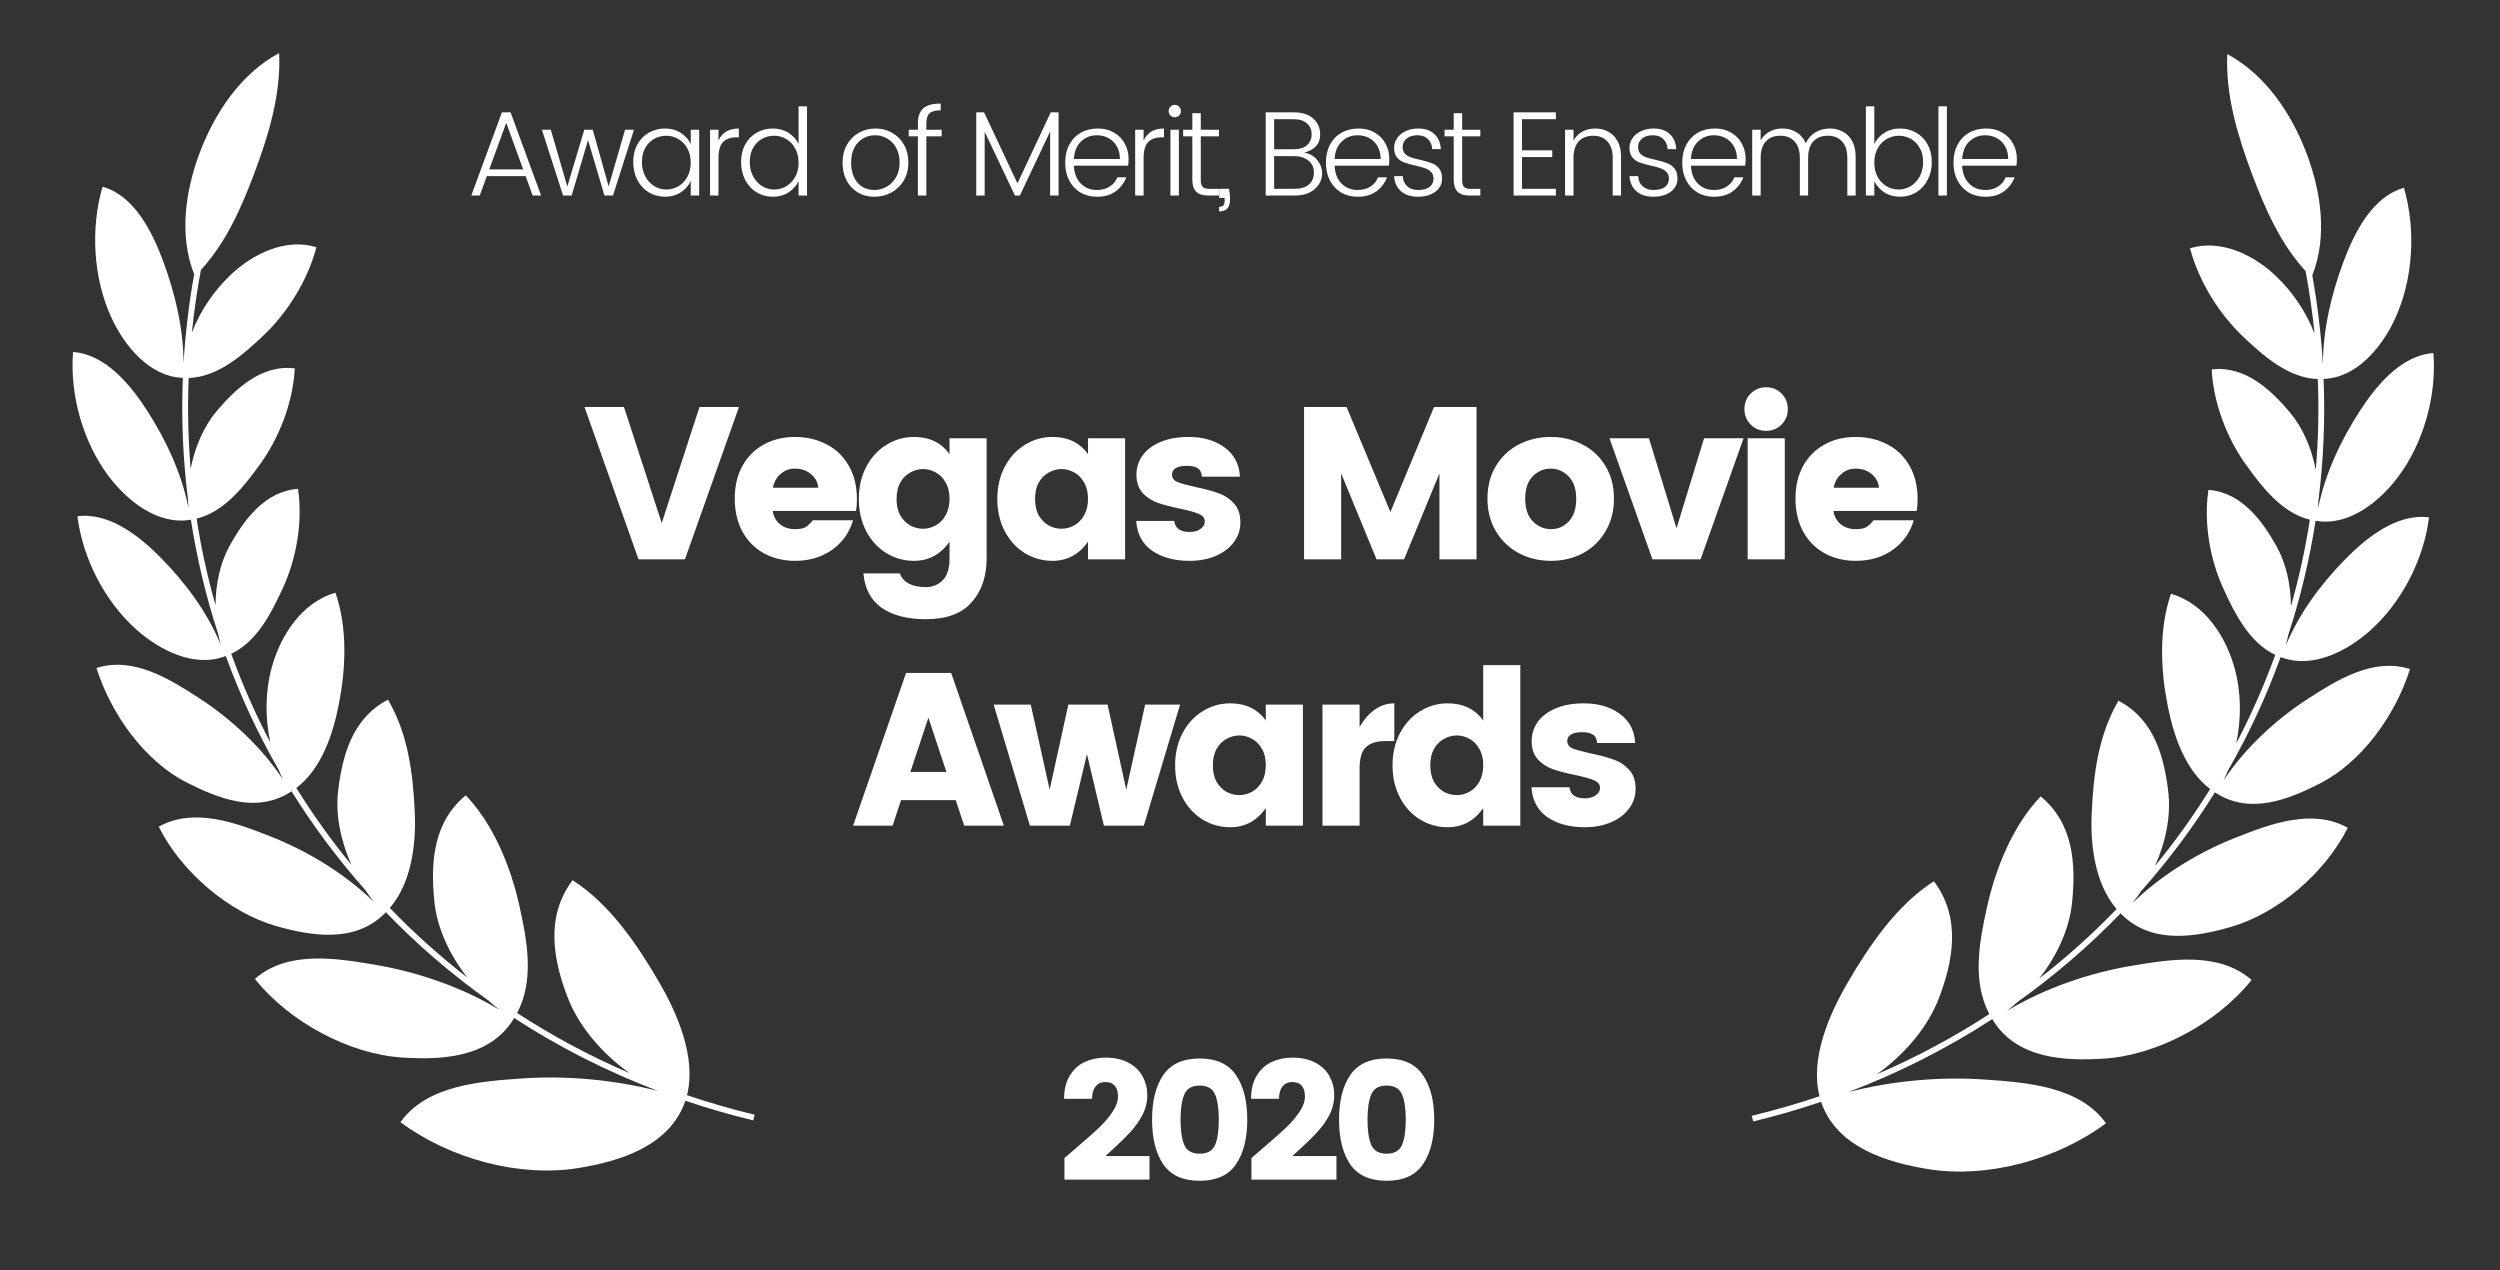
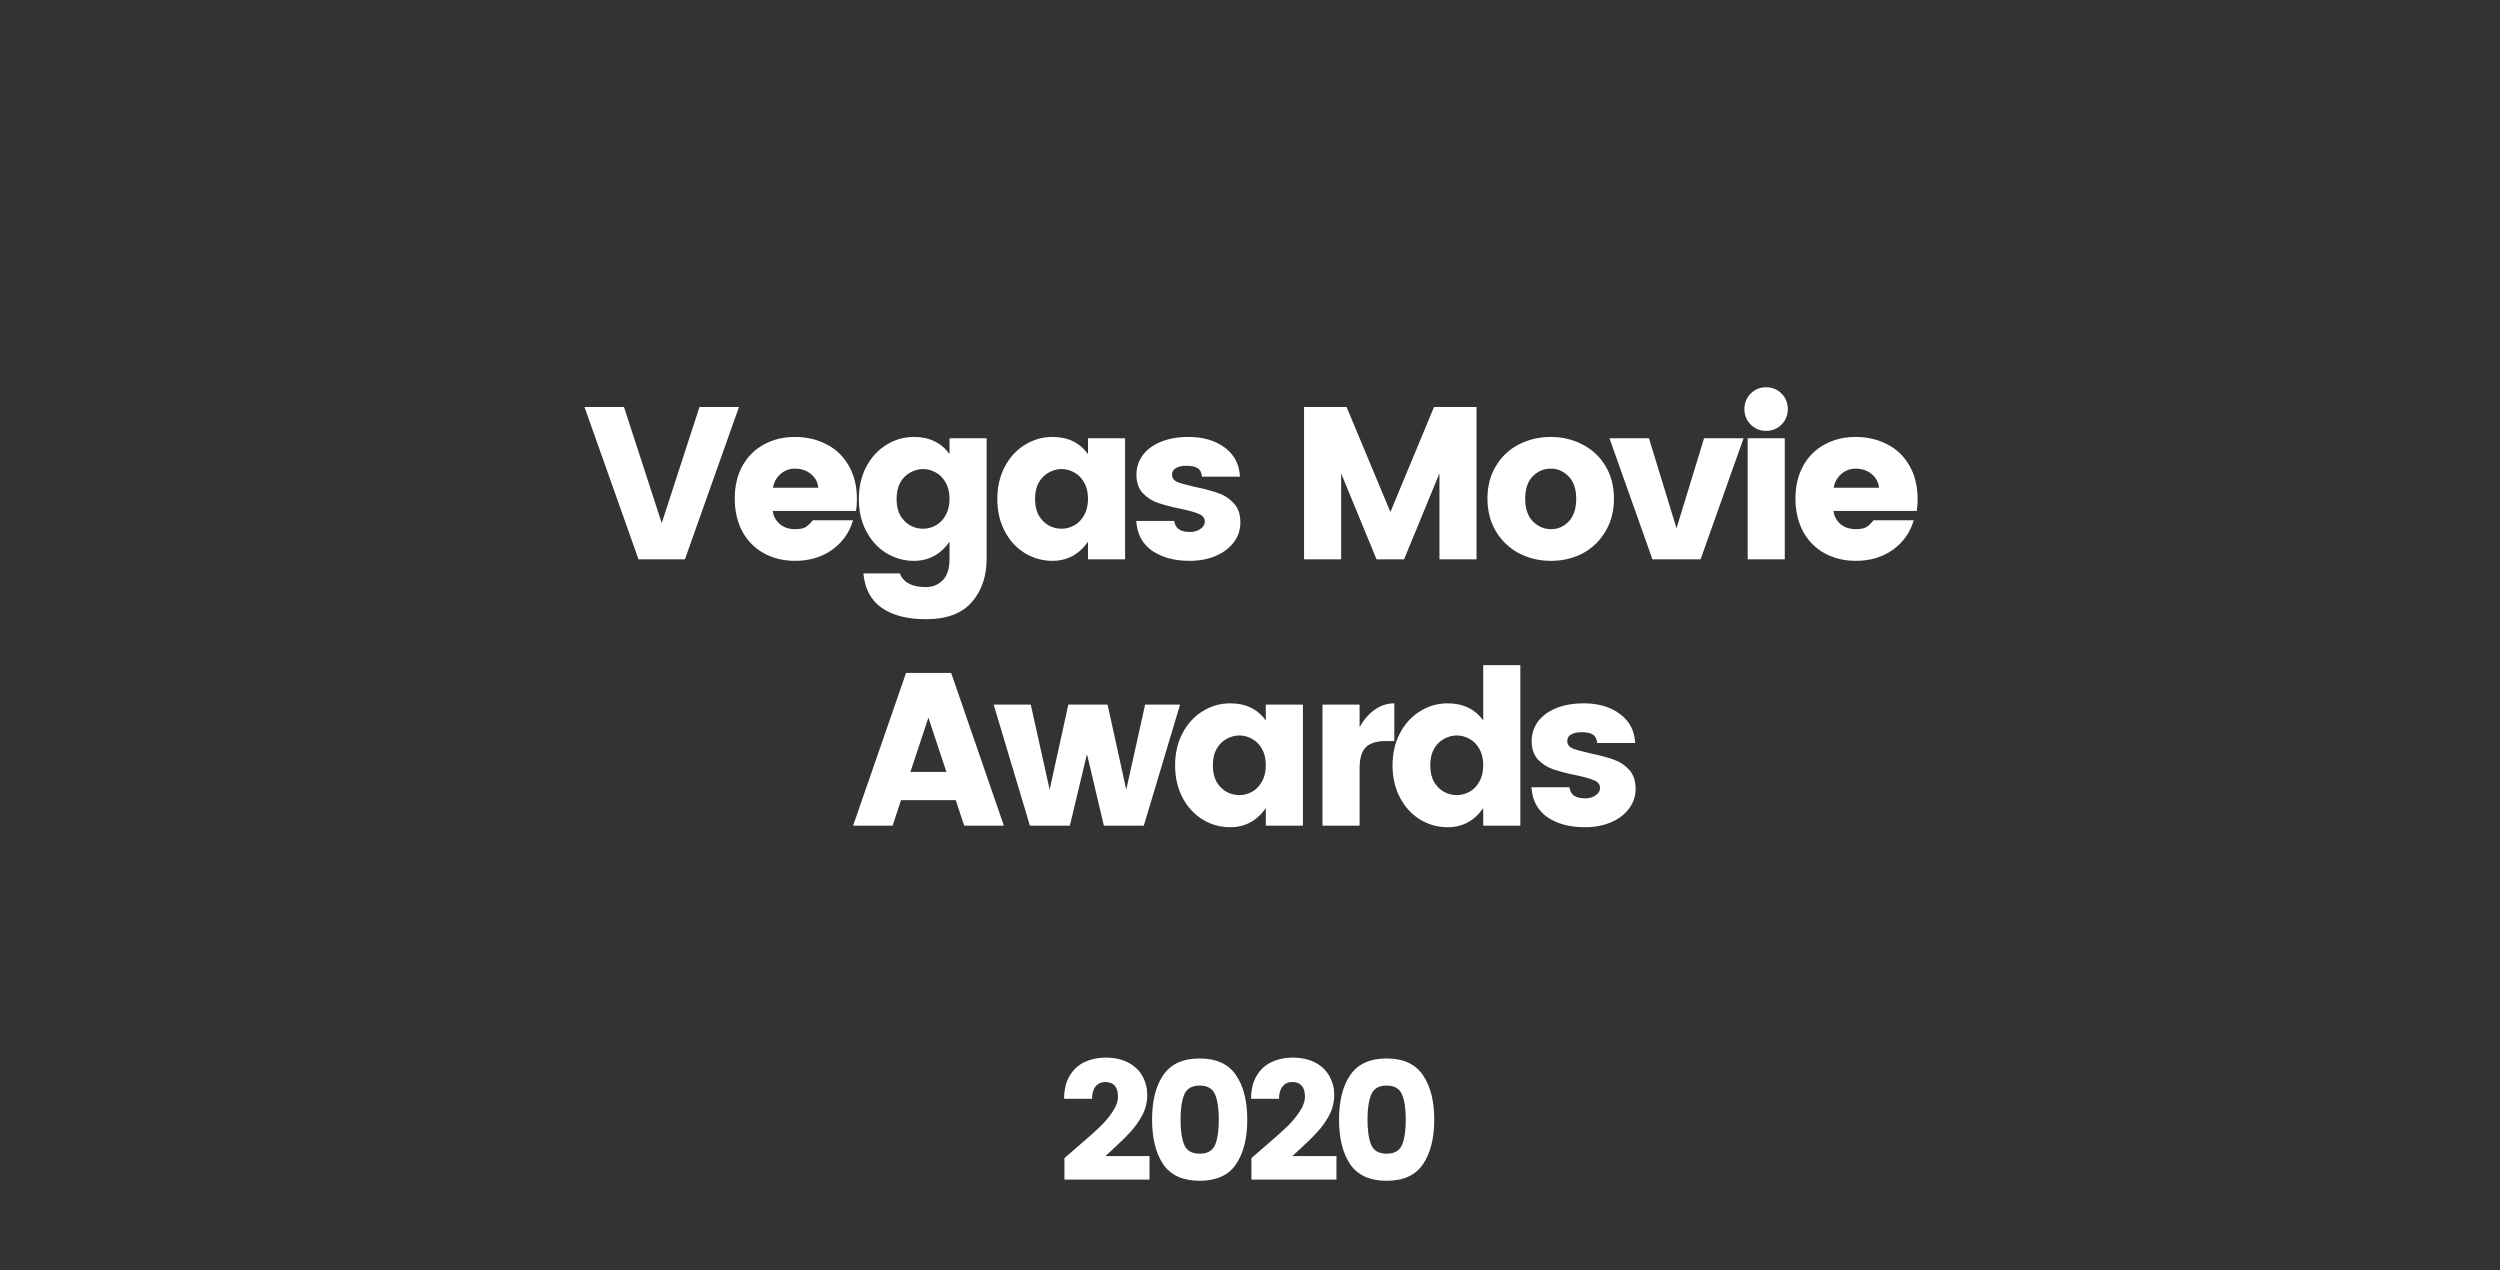
<svg xmlns="http://www.w3.org/2000/svg" width="122" height="62" viewBox="0 0 122 62" fill="none">
  <rect x="0" y="0" width="122" height="62" fill="#333333" stroke="none" />
-   <path d="M9.475 13.386C8.726 11.487 9.051 9.303 9.742 7.466C10.468 5.533 11.733 3.605 13.623 2.588C13.717 4.625 13.093 6.638 12.411 8.453C11.798 10.085 11.046 11.824 9.803 13.174C9.613 14.196 9.466 15.216 9.363 16.232C9.775 15.159 10.443 14.181 11.276 13.395C12.348 12.383 13.944 11.602 15.442 12.064C15.003 13.715 14.003 15.297 12.819 16.407C11.887 17.281 10.656 18.401 9.207 18.445C9.147 19.939 9.181 21.419 9.304 22.88C9.509 21.811 9.947 20.805 10.58 20.055C11.45 19.025 12.739 17.767 14.386 17.978C14.296 19.649 13.627 21.36 12.696 22.647C11.957 23.669 10.98 24.972 9.594 25.308C9.816 26.743 10.125 28.155 10.518 29.535C10.521 28.478 10.755 27.44 11.22 26.608C11.875 25.434 12.895 23.971 14.543 23.856C14.785 25.495 14.457 27.287 13.797 28.712C13.269 29.851 12.565 31.304 11.283 31.905C11.821 33.391 12.459 34.835 13.19 36.229C12.933 35.027 12.943 33.761 13.247 32.622C13.665 31.052 14.704 29.402 16.372 28.924C16.962 30.657 16.881 32.592 16.538 34.354C16.256 35.805 15.702 37.509 14.461 38.452C15.273 39.758 16.17 41.011 17.149 42.204C16.623 41.034 16.362 39.755 16.502 38.584C16.707 36.878 17.187 35.052 18.935 34.143C19.927 35.849 20.156 37.762 20.241 39.653C20.309 41.181 20.088 43.066 19.024 44.309C20.194 45.523 21.458 46.658 22.807 47.706C21.936 46.592 21.326 45.284 21.197 43.991C21.014 42.164 21.104 40.153 22.73 38.812C24.12 40.261 24.95 42.393 25.357 44.246C25.716 45.884 26.092 47.822 25.235 49.434C26.953 50.552 28.786 51.537 30.724 52.37C29.36 51.401 28.244 50.072 27.712 48.699C27.015 46.9 26.584 44.756 27.941 42.954C29.76 44.115 31.097 46.097 32.151 47.905C33.054 49.456 33.99 51.597 33.526 53.445C34.599 53.808 35.7 54.127 36.827 54.399L36.76 54.675C35.628 54.401 34.523 54.082 33.446 53.717C32.691 55.942 30.218 56.677 28.218 57.001C25.369 57.463 21.976 56.568 19.543 54.763C20.827 52.954 23.447 52.771 25.422 52.632L25.448 52.63C27.612 52.479 29.952 52.681 32.128 53.245C29.614 52.291 27.262 51.091 25.093 49.681L25.061 49.731C23.872 51.653 21.486 51.728 19.613 51.606C17.071 51.441 14.137 49.9 12.438 47.77C14.036 46.372 16.395 46.763 18.224 47.066L18.233 47.068C20.273 47.406 22.503 48.144 24.375 49.28C24.196 49.14 24.022 48.992 23.852 48.837C22.032 47.543 20.354 46.096 18.831 44.518C18.813 44.536 18.795 44.553 18.777 44.571C17.296 46.056 15.138 45.667 13.455 45.184C11.202 44.537 8.865 42.584 7.746 40.343C9.481 39.374 11.555 40.173 13.169 40.805C14.94 41.498 16.814 42.608 18.254 44.022C18.106 43.835 17.964 43.64 17.83 43.438C16.491 41.931 15.286 40.317 14.227 38.615L14.174 38.648C12.498 39.726 10.6 38.945 9.095 38.177C7.055 37.136 5.416 34.848 4.707 32.598C6.517 32.02 8.305 33.155 9.695 34.053C11.216 35.036 12.755 36.437 13.812 38.044C13.735 37.886 13.663 37.724 13.596 37.559C12.58 35.792 11.717 33.937 11.019 32.013L10.983 32.026L10.98 32.027C9.456 32.604 7.76 31.706 6.654 30.722C5.116 29.353 4.033 27.249 3.779 25.194C5.367 24.989 6.864 26.214 7.887 27.259C9.065 28.462 10.122 29.884 10.771 31.463C10.724 31.292 10.683 31.117 10.649 30.941C10.058 29.133 9.61 27.268 9.315 25.362L9.292 25.365L9.284 25.366C7.673 25.634 6.184 24.413 5.294 23.228C4.046 21.565 3.402 19.264 3.564 17.178C5.168 17.29 6.39 18.812 7.182 20.043C8.099 21.468 8.859 23.081 9.193 24.769C9.182 24.634 9.176 24.499 9.174 24.364C8.93 22.424 8.842 20.444 8.922 18.439L8.918 18.439C7.28 18.38 6.07 16.864 5.445 15.519C4.551 13.595 4.407 11.162 5.004 9.112C6.564 9.549 7.435 11.334 7.948 12.709C8.54 14.293 8.954 16.021 8.957 17.739C9.042 16.298 9.214 14.845 9.475 13.386Z" fill="white" />
  <path d="M30.45 19.861L32.292 25.526L34.135 19.861H36.062L33.425 27.294H31.159L28.523 19.861H30.45ZM41.817 24.361C41.817 24.566 41.803 24.757 41.775 24.933H37.709C37.745 25.194 37.861 25.41 38.059 25.579C38.256 25.741 38.503 25.823 38.8 25.823C39.026 25.823 39.195 25.791 39.308 25.727C39.421 25.657 39.541 25.544 39.668 25.389H41.627C41.457 25.982 41.119 26.462 40.61 26.829C40.102 27.189 39.499 27.369 38.8 27.369C38.235 27.369 37.727 27.245 37.275 26.998C36.83 26.751 36.481 26.398 36.227 25.939C35.98 25.473 35.856 24.937 35.856 24.33C35.856 23.723 35.98 23.193 36.227 22.741C36.481 22.283 36.83 21.933 37.275 21.693C37.72 21.446 38.224 21.323 38.789 21.323C39.361 21.323 39.876 21.443 40.335 21.683C40.794 21.916 41.154 22.262 41.415 22.72C41.683 23.179 41.817 23.726 41.817 24.361ZM39.933 23.8C39.904 23.525 39.785 23.303 39.573 23.133C39.361 22.957 39.1 22.869 38.789 22.869C38.521 22.869 38.288 22.957 38.09 23.133C37.893 23.303 37.769 23.525 37.72 23.8H39.933ZM44.6 21.323C45.356 21.323 45.934 21.602 46.337 22.159V21.386H48.147V27.263C48.147 28.131 47.904 28.84 47.417 29.391C46.937 29.942 46.192 30.217 45.183 30.217C44.279 30.217 43.563 30.033 43.033 29.666C42.504 29.299 42.204 28.738 42.133 27.983H43.912C44.082 28.427 44.505 28.65 45.183 28.65C45.514 28.65 45.79 28.537 46.009 28.311C46.227 28.092 46.337 27.743 46.337 27.263V26.437C45.899 27.058 45.32 27.369 44.6 27.369C44.113 27.369 43.662 27.241 43.245 26.987C42.836 26.733 42.511 26.377 42.271 25.918C42.031 25.459 41.911 24.937 41.911 24.351C41.911 23.765 42.031 23.243 42.271 22.784C42.511 22.325 42.836 21.969 43.245 21.714C43.662 21.453 44.113 21.323 44.6 21.323ZM45.045 22.89C44.833 22.89 44.625 22.946 44.42 23.059C44.223 23.165 44.06 23.327 43.933 23.546C43.813 23.765 43.753 24.033 43.753 24.351C43.753 24.669 43.813 24.937 43.933 25.156C44.06 25.367 44.223 25.53 44.42 25.643C44.618 25.749 44.826 25.802 45.045 25.802C45.257 25.802 45.462 25.749 45.659 25.643C45.864 25.53 46.026 25.364 46.146 25.145C46.273 24.926 46.337 24.658 46.337 24.34C46.337 24.023 46.273 23.758 46.146 23.546C46.026 23.327 45.867 23.165 45.67 23.059C45.472 22.946 45.264 22.89 45.045 22.89ZM51.358 21.323C52.114 21.323 52.692 21.602 53.095 22.159V21.386H54.905V27.294H53.095V26.437C52.657 27.058 52.078 27.369 51.358 27.369C50.871 27.369 50.419 27.241 50.003 26.987C49.593 26.733 49.269 26.377 49.029 25.918C48.789 25.459 48.669 24.937 48.669 24.351C48.669 23.765 48.789 23.243 49.029 22.784C49.269 22.325 49.593 21.969 50.003 21.714C50.419 21.453 50.871 21.323 51.358 21.323ZM51.803 22.89C51.591 22.89 51.383 22.946 51.178 23.059C50.981 23.165 50.818 23.327 50.691 23.546C50.571 23.765 50.511 24.033 50.511 24.351C50.511 24.669 50.571 24.937 50.691 25.156C50.818 25.367 50.981 25.53 51.178 25.643C51.376 25.749 51.584 25.802 51.803 25.802C52.015 25.802 52.219 25.749 52.417 25.643C52.622 25.53 52.784 25.364 52.904 25.145C53.031 24.926 53.095 24.658 53.095 24.34C53.095 24.023 53.031 23.758 52.904 23.546C52.784 23.327 52.625 23.165 52.428 23.059C52.23 22.946 52.022 22.89 51.803 22.89ZM58.01 21.323C58.716 21.323 59.302 21.496 59.768 21.841C60.234 22.187 60.481 22.66 60.509 23.26H58.656C58.635 23.056 58.564 22.918 58.444 22.847C58.324 22.77 58.144 22.731 57.904 22.731C57.678 22.731 57.502 22.77 57.375 22.847C57.255 22.918 57.195 23.024 57.195 23.165C57.195 23.327 57.283 23.447 57.46 23.525C57.643 23.596 57.94 23.677 58.349 23.769C58.794 23.86 59.161 23.959 59.45 24.065C59.747 24.164 60.001 24.33 60.213 24.563C60.424 24.789 60.53 25.099 60.53 25.494C60.53 25.861 60.421 26.186 60.202 26.469C59.99 26.751 59.694 26.973 59.313 27.136C58.938 27.291 58.518 27.369 58.053 27.369C57.318 27.369 56.711 27.206 56.231 26.881C55.751 26.55 55.49 26.063 55.448 25.42H57.301C57.329 25.611 57.407 25.749 57.534 25.833C57.661 25.918 57.837 25.96 58.063 25.96C58.275 25.96 58.448 25.911 58.582 25.812C58.723 25.713 58.794 25.593 58.794 25.452C58.794 25.283 58.698 25.159 58.508 25.081C58.317 24.997 58.017 24.912 57.608 24.827C57.163 24.736 56.796 24.64 56.507 24.541C56.224 24.443 55.977 24.284 55.766 24.065C55.561 23.839 55.458 23.539 55.458 23.165C55.458 22.826 55.554 22.519 55.744 22.244C55.942 21.962 56.231 21.739 56.613 21.577C57.001 21.407 57.467 21.323 58.01 21.323ZM72.055 19.861V27.294H70.245V23.102L68.519 27.294H67.174L65.448 23.102V27.294H63.638V19.861H65.713L67.852 24.986L69.98 19.861H72.055ZM75.68 21.323C76.245 21.323 76.76 21.446 77.226 21.693C77.699 21.933 78.073 22.283 78.348 22.741C78.623 23.193 78.761 23.723 78.761 24.33C78.761 24.937 78.623 25.47 78.348 25.929C78.08 26.387 77.713 26.744 77.247 26.998C76.781 27.245 76.262 27.369 75.691 27.369C75.119 27.369 74.596 27.245 74.123 26.998C73.65 26.744 73.276 26.387 73.001 25.929C72.726 25.47 72.588 24.937 72.588 24.33C72.588 23.723 72.726 23.193 73.001 22.741C73.276 22.283 73.647 21.933 74.113 21.693C74.586 21.446 75.108 21.323 75.68 21.323ZM75.68 22.869C75.334 22.869 75.038 22.996 74.79 23.25C74.55 23.497 74.43 23.86 74.43 24.34C74.43 24.82 74.554 25.187 74.801 25.442C75.055 25.696 75.352 25.823 75.691 25.823C76.029 25.823 76.319 25.696 76.559 25.442C76.799 25.187 76.919 24.82 76.919 24.34C76.919 23.86 76.795 23.497 76.548 23.25C76.301 22.996 76.012 22.869 75.68 22.869ZM81.814 25.78L83.159 21.386H85.086L82.989 27.294H80.639L78.542 21.386H80.469L81.814 25.78ZM85.128 19.967C85.128 19.664 85.23 19.41 85.435 19.205C85.639 19 85.89 18.898 86.187 18.898C86.483 18.898 86.734 19 86.938 19.205C87.143 19.41 87.245 19.664 87.245 19.967C87.245 20.264 87.143 20.514 86.938 20.719C86.734 20.924 86.483 21.026 86.187 21.026C85.89 21.026 85.639 20.924 85.435 20.719C85.23 20.514 85.128 20.264 85.128 19.967ZM87.097 21.386V27.294H85.287V21.386H87.097ZM93.58 24.361C93.58 24.566 93.566 24.757 93.538 24.933H89.472C89.507 25.194 89.624 25.41 89.821 25.579C90.019 25.741 90.266 25.823 90.563 25.823C90.788 25.823 90.958 25.791 91.071 25.727C91.184 25.657 91.304 25.544 91.431 25.389H93.39C93.22 25.982 92.881 26.462 92.373 26.829C91.865 27.189 91.261 27.369 90.563 27.369C89.998 27.369 89.49 27.245 89.038 26.998C88.593 26.751 88.244 26.398 87.99 25.939C87.743 25.473 87.619 24.937 87.619 24.33C87.619 23.723 87.743 23.193 87.99 22.741C88.244 22.283 88.593 21.933 89.038 21.693C89.483 21.446 89.987 21.323 90.552 21.323C91.124 21.323 91.639 21.443 92.098 21.683C92.557 21.916 92.917 22.262 93.178 22.72C93.446 23.179 93.58 23.726 93.58 24.361ZM91.695 23.8C91.667 23.525 91.547 23.303 91.335 23.133C91.124 22.957 90.863 22.869 90.552 22.869C90.284 22.869 90.051 22.957 89.853 23.133C89.656 23.303 89.532 23.525 89.483 23.8H91.695ZM46.64 39.045H43.971L43.558 40.294H41.631L44.215 32.84H46.417L48.99 40.294H47.053L46.64 39.045ZM46.184 37.669L45.306 35.022L44.427 37.669H46.184ZM57.587 34.386L55.818 40.294H53.87L53.044 36.8L52.208 40.294H50.26L48.491 34.386H50.302L51.223 38.537L52.134 34.386H54.05L54.961 38.537L55.882 34.386H57.587ZM60.035 34.323C60.79 34.323 61.369 34.602 61.771 35.159V34.386H63.582V40.294H61.771V39.437C61.334 40.058 60.755 40.369 60.035 40.369C59.548 40.369 59.096 40.242 58.679 39.987C58.27 39.733 57.945 39.377 57.705 38.918C57.465 38.459 57.345 37.937 57.345 37.351C57.345 36.765 57.465 36.243 57.705 35.784C57.945 35.325 58.27 34.969 58.679 34.714C59.096 34.453 59.548 34.323 60.035 34.323ZM60.48 35.89C60.268 35.89 60.059 35.946 59.855 36.059C59.657 36.165 59.495 36.327 59.368 36.546C59.248 36.765 59.188 37.033 59.188 37.351C59.188 37.669 59.248 37.937 59.368 38.156C59.495 38.367 59.657 38.53 59.855 38.643C60.052 38.749 60.261 38.801 60.48 38.801C60.691 38.801 60.896 38.749 61.094 38.643C61.298 38.53 61.461 38.364 61.581 38.145C61.708 37.926 61.771 37.658 61.771 37.34C61.771 37.023 61.708 36.758 61.581 36.546C61.461 36.327 61.302 36.165 61.104 36.059C60.907 35.946 60.698 35.89 60.48 35.89ZM66.348 35.487C66.546 35.127 66.789 34.845 67.079 34.64C67.368 34.429 67.689 34.323 68.042 34.323V36.165H67.597C67.181 36.165 66.867 36.264 66.655 36.462C66.45 36.659 66.348 37.005 66.348 37.499V40.294H64.537V34.386H66.348V35.487ZM70.645 34.323C71.4 34.323 71.979 34.602 72.381 35.159V32.459H74.192V40.294H72.381V39.437C71.944 40.058 71.365 40.369 70.645 40.369C70.158 40.369 69.706 40.242 69.29 39.987C68.88 39.733 68.555 39.377 68.316 38.918C68.076 38.459 67.956 37.937 67.956 37.351C67.956 36.765 68.076 36.243 68.316 35.784C68.555 35.325 68.88 34.969 69.29 34.714C69.706 34.453 70.158 34.323 70.645 34.323ZM71.09 35.89C70.878 35.89 70.67 35.946 70.465 36.059C70.267 36.165 70.105 36.327 69.978 36.546C69.858 36.765 69.798 37.033 69.798 37.351C69.798 37.669 69.858 37.937 69.978 38.156C70.105 38.367 70.267 38.53 70.465 38.643C70.663 38.749 70.871 38.801 71.09 38.801C71.301 38.801 71.506 38.749 71.704 38.643C71.909 38.53 72.071 38.364 72.191 38.145C72.318 37.926 72.381 37.658 72.381 37.34C72.381 37.023 72.318 36.758 72.191 36.546C72.071 36.327 71.912 36.165 71.714 36.059C71.517 35.946 71.308 35.89 71.09 35.89ZM77.297 34.323C78.003 34.323 78.589 34.496 79.055 34.842C79.52 35.187 79.767 35.66 79.796 36.26H77.943C77.922 36.056 77.851 35.918 77.731 35.847C77.611 35.77 77.431 35.731 77.191 35.731C76.965 35.731 76.789 35.77 76.662 35.847C76.542 35.918 76.482 36.024 76.482 36.165C76.482 36.327 76.57 36.447 76.746 36.525C76.93 36.596 77.226 36.677 77.636 36.769C78.081 36.86 78.448 36.959 78.737 37.065C79.033 37.164 79.287 37.33 79.499 37.563C79.711 37.789 79.817 38.099 79.817 38.494C79.817 38.861 79.707 39.186 79.489 39.469C79.277 39.751 78.981 39.973 78.599 40.136C78.225 40.291 77.805 40.369 77.339 40.369C76.605 40.369 75.998 40.206 75.518 39.882C75.038 39.55 74.777 39.063 74.735 38.42H76.588C76.616 38.611 76.693 38.749 76.82 38.833C76.948 38.918 77.124 38.96 77.35 38.96C77.562 38.96 77.735 38.911 77.869 38.812C78.01 38.713 78.081 38.593 78.081 38.452C78.081 38.283 77.985 38.159 77.795 38.081C77.604 37.997 77.304 37.912 76.895 37.827C76.45 37.736 76.083 37.64 75.793 37.541C75.511 37.443 75.264 37.284 75.052 37.065C74.847 36.839 74.745 36.539 74.745 36.165C74.745 35.826 74.841 35.519 75.031 35.244C75.229 34.962 75.518 34.739 75.899 34.577C76.287 34.407 76.753 34.323 77.297 34.323Z" fill="white" />
  <path d="M52.623 55.928C53.069 55.547 53.419 55.236 53.672 54.993C53.926 54.745 54.136 54.495 54.301 54.241C54.472 53.988 54.557 53.742 54.557 53.505C54.557 53.274 54.505 53.1 54.4 52.985C54.295 52.863 54.141 52.803 53.937 52.803C53.739 52.803 53.582 52.874 53.466 53.018C53.35 53.155 53.292 53.357 53.292 53.621H51.928C51.928 53.175 52.019 52.8 52.201 52.497C52.383 52.194 52.625 51.971 52.928 51.827C53.237 51.684 53.576 51.612 53.945 51.612C54.397 51.612 54.778 51.698 55.086 51.868C55.395 52.039 55.621 52.263 55.764 52.538C55.913 52.814 55.987 53.111 55.987 53.431C55.987 53.778 55.907 54.106 55.748 54.415C55.588 54.718 55.392 54.993 55.161 55.242C54.935 55.489 54.634 55.784 54.26 56.126C54.254 56.132 54.149 56.228 53.945 56.415H56.095V57.565H51.945V56.515L52.623 55.928ZM56.767 56.821C56.403 56.28 56.221 55.553 56.221 54.638C56.221 53.723 56.403 52.998 56.767 52.464C57.136 51.924 57.729 51.654 58.544 51.654C59.36 51.654 59.95 51.924 60.313 52.464C60.683 52.998 60.867 53.723 60.867 54.638C60.867 55.553 60.683 56.28 60.313 56.821C59.95 57.355 59.36 57.622 58.544 57.622C57.729 57.622 57.136 57.355 56.767 56.821ZM59.297 55.87C59.418 55.578 59.478 55.167 59.478 54.638C59.478 54.109 59.418 53.701 59.297 53.414C59.175 53.122 58.925 52.976 58.544 52.976C58.164 52.976 57.913 53.122 57.792 53.414C57.671 53.701 57.61 54.109 57.61 54.638C57.61 55.167 57.671 55.578 57.792 55.87C57.913 56.156 58.164 56.3 58.544 56.3C58.925 56.3 59.175 56.156 59.297 55.87ZM61.746 55.928C62.193 55.547 62.543 55.236 62.796 54.993C63.05 54.745 63.259 54.495 63.425 54.241C63.596 53.988 63.681 53.742 63.681 53.505C63.681 53.274 63.629 53.1 63.524 52.985C63.419 52.863 63.265 52.803 63.061 52.803C62.862 52.803 62.705 52.874 62.59 53.018C62.474 53.155 62.416 53.357 62.416 53.621H61.052C61.052 53.175 61.143 52.8 61.325 52.497C61.507 52.194 61.749 51.971 62.052 51.827C62.361 51.684 62.7 51.612 63.069 51.612C63.521 51.612 63.901 51.698 64.21 51.868C64.519 52.039 64.745 52.263 64.888 52.538C65.037 52.814 65.111 53.111 65.111 53.431C65.111 53.778 65.031 54.106 64.871 54.415C64.712 54.718 64.516 54.993 64.284 55.242C64.058 55.489 63.758 55.784 63.383 56.126C63.378 56.132 63.273 56.228 63.069 56.415H65.219V57.565H61.069V56.515L61.746 55.928ZM65.891 56.821C65.527 56.28 65.345 55.553 65.345 54.638C65.345 53.723 65.527 52.998 65.891 52.464C66.26 51.924 66.852 51.654 67.668 51.654C68.484 51.654 69.073 51.924 69.437 52.464C69.806 52.998 69.991 53.723 69.991 54.638C69.991 55.553 69.806 56.28 69.437 56.821C69.073 57.355 68.484 57.622 67.668 57.622C66.852 57.622 66.26 57.355 65.891 56.821ZM68.42 55.87C68.542 55.578 68.602 55.167 68.602 54.638C68.602 54.109 68.542 53.701 68.42 53.414C68.299 53.122 68.048 52.976 67.668 52.976C67.288 52.976 67.037 53.122 66.916 53.414C66.794 53.701 66.734 54.109 66.734 54.638C66.734 55.167 66.794 55.578 66.916 55.87C67.037 56.156 67.288 56.3 67.668 56.3C68.048 56.3 68.299 56.156 68.42 55.87Z" fill="white" />
-   <path d="M112.84 13.438C113.589 11.539 113.264 9.355 112.573 7.518C111.846 5.585 110.582 3.657 108.692 2.64C108.597 4.677 109.221 6.69 109.903 8.505C110.517 10.137 111.268 11.875 112.511 13.225C112.702 14.248 112.848 15.268 112.951 16.283C112.539 15.21 111.872 14.233 111.039 13.447C109.967 12.435 108.371 11.654 106.873 12.116C107.312 13.767 108.312 15.349 109.496 16.459C110.428 17.333 111.659 18.453 113.108 18.497C113.168 19.991 113.134 21.472 113.01 22.932C112.806 21.863 112.368 20.857 111.734 20.108C110.865 19.078 109.575 17.82 107.929 18.03C108.019 19.701 108.688 21.413 109.619 22.699C110.357 23.722 111.334 25.024 112.721 25.361C112.499 26.796 112.19 28.207 111.797 29.587C111.793 28.53 111.56 27.492 111.095 26.66C110.44 25.486 109.42 24.023 107.771 23.908C107.529 25.547 107.857 27.339 108.518 28.764C109.045 29.904 109.75 31.356 111.032 31.957C110.493 33.443 109.856 34.888 109.125 36.282C109.382 35.08 109.371 33.814 109.068 32.674C108.649 31.104 107.611 29.454 105.942 28.976C105.353 30.71 105.434 32.644 105.777 34.406C106.059 35.857 106.613 37.561 107.854 38.504C107.042 39.81 106.144 41.065 105.164 42.258C105.691 41.088 105.952 39.808 105.811 38.636C105.607 36.93 105.127 35.105 103.38 34.195C102.388 35.901 102.157 37.815 102.074 39.705C102.005 41.233 102.226 43.118 103.291 44.362C102.12 45.575 100.857 46.711 99.509 47.758C100.379 46.644 100.989 45.336 101.118 44.043C101.301 42.216 101.212 40.205 99.585 38.864C98.195 40.313 97.365 42.446 96.959 44.298C96.599 45.936 96.224 47.874 97.079 49.486C95.363 50.604 93.529 51.589 91.591 52.423C92.954 51.454 94.071 50.124 94.603 48.751C95.3 46.952 95.731 44.808 94.374 43.006C92.555 44.167 91.218 46.149 90.164 47.957C89.26 49.509 88.325 51.65 88.79 53.497C87.716 53.86 86.615 54.179 85.488 54.451L85.555 54.727C86.686 54.454 87.791 54.134 88.869 53.77C89.624 55.994 92.097 56.729 94.097 57.053C96.946 57.516 100.339 56.62 102.772 54.816C101.487 53.007 98.868 52.823 96.893 52.684L96.867 52.683C94.703 52.531 92.362 52.734 90.186 53.298C92.7 52.343 95.052 51.143 97.222 49.733L97.251 49.78C98.44 51.705 100.828 51.78 102.701 51.658C105.244 51.493 108.178 49.952 109.876 47.822C108.279 46.425 105.92 46.816 104.091 47.119L104.082 47.12C102.042 47.458 99.813 48.196 97.942 49.332C98.12 49.192 98.293 49.044 98.463 48.889C100.283 47.595 101.96 46.148 103.484 44.571C103.505 44.592 103.526 44.612 103.547 44.633C105.029 46.107 107.18 45.718 108.86 45.236C111.114 44.589 113.45 42.637 114.57 40.396C112.834 39.426 110.76 40.225 109.147 40.857C107.374 41.551 105.499 42.662 104.057 44.078C104.206 43.891 104.348 43.695 104.483 43.493C105.822 41.985 107.028 40.37 108.087 38.667L108.133 38.695L108.145 38.703C109.819 39.777 111.717 38.997 113.22 38.229C115.26 37.188 116.9 34.9 117.608 32.65C115.798 32.072 114.01 33.207 112.62 34.105C111.098 35.088 109.558 36.491 108.5 38.099C108.578 37.94 108.651 37.778 108.719 37.613C109.735 35.845 110.597 33.99 111.295 32.065L111.332 32.078L111.338 32.08C112.861 32.655 114.557 31.758 115.662 30.774C117.198 29.405 118.283 27.301 118.536 25.246C116.948 25.041 115.451 26.266 114.428 27.311C113.251 28.515 112.192 29.938 111.542 31.518C111.59 31.346 111.632 31.171 111.666 30.993C112.257 29.185 112.705 27.321 113 25.415L113.045 25.421C114.65 25.68 116.134 24.462 117.021 23.28C118.27 21.617 118.913 19.316 118.751 17.23C117.148 17.342 115.925 18.864 115.134 20.095C114.216 21.521 113.455 23.135 113.122 24.824C113.133 24.689 113.138 24.553 113.141 24.416C113.385 22.476 113.472 20.496 113.392 18.492C115.031 18.434 116.245 16.917 116.87 15.572C117.764 13.647 117.907 11.215 117.312 9.165C115.751 9.601 114.88 11.386 114.367 12.761C113.774 14.345 113.361 16.074 113.358 17.792C113.273 16.35 113.101 14.897 112.84 13.438Z" fill="white" />
-   <path d="M25.652 8.595H23.758L23.411 9.542H22.999L24.493 5.483H24.917L26.405 9.542H25.993L25.652 8.595ZM25.529 8.266L24.705 5.995L23.876 8.266H25.529ZM30.938 6.33L29.914 9.542H29.497L28.697 6.836L27.897 9.542H27.479L26.444 6.33H26.879L27.685 9.101L28.514 6.33H28.926L29.703 9.095L30.503 6.33H30.938ZM32.455 6.271C32.746 6.271 33.001 6.342 33.22 6.483C33.44 6.624 33.602 6.807 33.708 7.03V6.33H34.12V9.542H33.708V8.836C33.602 9.06 33.44 9.244 33.22 9.389C33.001 9.53 32.746 9.601 32.455 9.601C32.165 9.601 31.901 9.53 31.661 9.389C31.426 9.244 31.24 9.042 31.102 8.783C30.969 8.524 30.902 8.232 30.902 7.907C30.902 7.581 30.969 7.295 31.102 7.048C31.24 6.801 31.426 6.611 31.661 6.477C31.897 6.34 32.161 6.271 32.455 6.271ZM32.514 6.624C32.303 6.624 32.104 6.675 31.92 6.777C31.74 6.879 31.595 7.028 31.485 7.224C31.379 7.417 31.326 7.644 31.326 7.907C31.326 8.169 31.381 8.403 31.491 8.607C31.601 8.811 31.746 8.969 31.926 9.083C32.106 9.193 32.303 9.248 32.514 9.248C32.73 9.248 32.928 9.195 33.108 9.089C33.293 8.979 33.438 8.826 33.544 8.63C33.653 8.43 33.708 8.199 33.708 7.936C33.708 7.673 33.653 7.444 33.544 7.248C33.438 7.048 33.293 6.895 33.108 6.789C32.928 6.679 32.73 6.624 32.514 6.624ZM35.062 6.86C35.238 6.467 35.57 6.271 36.056 6.271V6.701H35.938C35.656 6.701 35.438 6.777 35.285 6.93C35.136 7.083 35.062 7.346 35.062 7.718V9.542H34.65V6.33H35.062V6.86ZM37.718 6.271C38.008 6.271 38.263 6.342 38.483 6.483C38.702 6.624 38.865 6.807 38.971 7.03V5.189H39.383V9.542H38.971V8.836C38.865 9.06 38.702 9.244 38.483 9.389C38.263 9.53 38.008 9.601 37.718 9.601C37.428 9.601 37.163 9.53 36.924 9.389C36.689 9.244 36.502 9.042 36.365 8.783C36.232 8.524 36.165 8.232 36.165 7.907C36.165 7.581 36.232 7.295 36.365 7.048C36.502 6.801 36.689 6.611 36.924 6.477C37.159 6.34 37.424 6.271 37.718 6.271ZM37.777 6.624C37.565 6.624 37.367 6.675 37.183 6.777C37.002 6.879 36.857 7.028 36.747 7.224C36.642 7.417 36.589 7.644 36.589 7.907C36.589 8.169 36.644 8.403 36.753 8.607C36.863 8.811 37.008 8.969 37.189 9.083C37.369 9.193 37.565 9.248 37.777 9.248C37.992 9.248 38.191 9.195 38.371 9.089C38.555 8.979 38.7 8.826 38.806 8.63C38.916 8.43 38.971 8.199 38.971 7.936C38.971 7.673 38.916 7.444 38.806 7.248C38.7 7.048 38.555 6.895 38.371 6.789C38.191 6.679 37.992 6.624 37.777 6.624ZM42.723 6.271C43.025 6.271 43.298 6.342 43.541 6.483C43.784 6.62 43.976 6.815 44.117 7.066C44.259 7.316 44.329 7.607 44.329 7.936C44.329 8.262 44.255 8.552 44.106 8.807C43.957 9.058 43.755 9.254 43.5 9.395C43.245 9.532 42.967 9.601 42.665 9.601C42.367 9.601 42.1 9.532 41.865 9.395C41.629 9.254 41.445 9.058 41.312 8.807C41.182 8.556 41.117 8.266 41.117 7.936C41.117 7.607 41.188 7.316 41.329 7.066C41.471 6.815 41.663 6.62 41.906 6.483C42.149 6.342 42.422 6.271 42.723 6.271ZM42.7 6.601C42.484 6.601 42.288 6.654 42.112 6.76C41.935 6.862 41.794 7.013 41.688 7.213C41.586 7.413 41.535 7.654 41.535 7.936C41.535 8.215 41.584 8.456 41.682 8.66C41.78 8.86 41.914 9.013 42.082 9.118C42.255 9.22 42.449 9.271 42.665 9.271C42.88 9.271 43.082 9.218 43.27 9.113C43.459 9.007 43.61 8.854 43.723 8.654C43.841 8.454 43.9 8.215 43.9 7.936C43.9 7.658 43.845 7.418 43.735 7.218C43.625 7.015 43.478 6.862 43.294 6.76C43.114 6.654 42.916 6.601 42.7 6.601ZM45.953 6.654H45.206V9.542H44.794V6.654H44.347V6.33H44.794V6.018C44.794 5.681 44.882 5.436 45.059 5.283C45.235 5.13 45.517 5.054 45.906 5.054V5.383C45.647 5.383 45.465 5.432 45.359 5.53C45.257 5.628 45.206 5.791 45.206 6.018V6.33H45.953V6.654ZM51.658 5.483V9.542H51.246V6.418L49.77 9.542H49.529L48.052 6.43V9.542H47.641V5.483H48.023L49.652 8.948L51.276 5.483H51.658ZM55.076 7.766C55.076 7.879 55.068 7.985 55.052 8.083H52.405C52.421 8.452 52.533 8.742 52.741 8.954C52.948 9.166 53.211 9.271 53.529 9.271C53.776 9.271 53.986 9.215 54.158 9.101C54.335 8.987 54.456 8.838 54.523 8.654H54.964C54.858 8.928 54.686 9.156 54.446 9.336C54.207 9.513 53.901 9.601 53.529 9.601C53.227 9.601 52.958 9.532 52.723 9.395C52.492 9.254 52.309 9.058 52.176 8.807C52.046 8.556 51.982 8.266 51.982 7.936C51.982 7.603 52.048 7.311 52.182 7.06C52.315 6.809 52.501 6.615 52.741 6.477C52.984 6.34 53.264 6.271 53.582 6.271C53.88 6.271 54.141 6.338 54.364 6.471C54.592 6.601 54.766 6.779 54.888 7.007C55.013 7.234 55.076 7.487 55.076 7.766ZM54.652 7.76C54.652 7.524 54.603 7.32 54.505 7.148C54.407 6.971 54.272 6.836 54.099 6.742C53.931 6.648 53.741 6.601 53.529 6.601C53.219 6.601 52.958 6.705 52.746 6.913C52.539 7.117 52.425 7.399 52.405 7.76H54.652ZM55.808 6.86C55.984 6.467 56.316 6.271 56.802 6.271V6.701H56.684C56.402 6.701 56.184 6.777 56.032 6.93C55.883 7.083 55.808 7.346 55.808 7.718V9.542H55.396V6.33H55.808V6.86ZM57.029 5.418C57.029 5.336 57.058 5.266 57.117 5.207C57.176 5.148 57.246 5.118 57.329 5.118C57.415 5.118 57.486 5.148 57.541 5.207C57.599 5.266 57.629 5.336 57.629 5.418C57.629 5.505 57.599 5.577 57.541 5.636C57.486 5.695 57.415 5.724 57.329 5.724C57.246 5.724 57.176 5.695 57.117 5.636C57.058 5.577 57.029 5.505 57.029 5.418ZM57.529 6.33V9.542H57.117V6.33H57.529ZM58.598 6.654V8.783C58.598 8.944 58.629 9.058 58.692 9.124C58.755 9.187 58.866 9.218 59.027 9.218H59.486V9.542H58.939C58.437 9.542 58.186 9.289 58.186 8.783V6.654H57.739V6.33H58.186V5.524H58.598V6.33H59.486V6.654H58.598ZM59.974 9.213C60.009 9.405 60.026 9.571 60.026 9.713C60.026 9.932 59.981 10.087 59.891 10.177C59.805 10.271 59.672 10.319 59.491 10.319V10.095C59.585 10.095 59.654 10.071 59.697 10.024C59.74 9.977 59.762 9.905 59.762 9.807V9.66H59.497V9.213H59.974ZM63.648 7.448C63.907 7.491 64.117 7.611 64.278 7.807C64.438 7.999 64.519 8.218 64.519 8.466C64.519 8.662 64.464 8.842 64.354 9.007C64.248 9.171 64.095 9.303 63.895 9.401C63.695 9.495 63.464 9.542 63.201 9.542H61.766V5.483H63.136C63.552 5.483 63.87 5.585 64.089 5.789C64.313 5.989 64.425 6.248 64.425 6.566C64.425 7.016 64.166 7.311 63.648 7.448ZM62.178 7.283H63.136C63.411 7.283 63.625 7.218 63.778 7.089C63.93 6.956 64.007 6.777 64.007 6.554C64.007 6.33 63.93 6.152 63.778 6.018C63.625 5.885 63.411 5.818 63.136 5.818H62.178V7.283ZM63.195 9.213C63.489 9.213 63.717 9.142 63.877 9.001C64.038 8.86 64.119 8.664 64.119 8.413C64.119 8.169 64.028 7.977 63.848 7.836C63.672 7.691 63.436 7.618 63.142 7.618H62.178V9.213H63.195ZM67.799 7.766C67.799 7.879 67.792 7.985 67.776 8.083H65.129C65.144 8.452 65.256 8.742 65.464 8.954C65.672 9.166 65.935 9.271 66.252 9.271C66.499 9.271 66.709 9.215 66.882 9.101C67.058 8.987 67.18 8.838 67.246 8.654H67.688C67.582 8.928 67.409 9.156 67.17 9.336C66.931 9.513 66.625 9.601 66.252 9.601C65.95 9.601 65.682 9.532 65.447 9.395C65.215 9.254 65.033 9.058 64.899 8.807C64.77 8.556 64.705 8.266 64.705 7.936C64.705 7.603 64.772 7.311 64.905 7.06C65.039 6.809 65.225 6.615 65.464 6.477C65.707 6.34 65.988 6.271 66.305 6.271C66.603 6.271 66.864 6.338 67.088 6.471C67.315 6.601 67.49 6.779 67.611 7.007C67.737 7.234 67.799 7.487 67.799 7.766ZM67.376 7.76C67.376 7.524 67.327 7.32 67.229 7.148C67.131 6.971 66.996 6.836 66.823 6.742C66.654 6.648 66.464 6.601 66.252 6.601C65.943 6.601 65.682 6.705 65.47 6.913C65.262 7.117 65.148 7.399 65.129 7.76H67.376ZM69.208 6.271C69.545 6.271 69.808 6.362 69.996 6.542C70.189 6.718 70.294 6.964 70.314 7.277H69.89C69.883 7.081 69.816 6.92 69.69 6.795C69.565 6.666 69.392 6.601 69.173 6.601C68.945 6.601 68.767 6.656 68.638 6.766C68.512 6.875 68.449 7.011 68.449 7.171C68.449 7.309 68.487 7.418 68.561 7.501C68.639 7.579 68.734 7.638 68.843 7.677C68.953 7.716 69.108 7.758 69.308 7.801C69.535 7.852 69.72 7.905 69.861 7.96C70.006 8.011 70.128 8.097 70.226 8.218C70.324 8.34 70.373 8.507 70.373 8.718C70.373 8.891 70.324 9.044 70.226 9.177C70.128 9.311 69.989 9.415 69.808 9.489C69.632 9.564 69.428 9.601 69.196 9.601C68.847 9.601 68.571 9.511 68.367 9.33C68.163 9.15 68.051 8.905 68.032 8.595H68.455C68.463 8.795 68.534 8.958 68.667 9.083C68.8 9.209 68.977 9.271 69.196 9.271C69.443 9.271 69.632 9.222 69.761 9.124C69.89 9.022 69.955 8.887 69.955 8.718C69.955 8.581 69.916 8.473 69.838 8.395C69.759 8.313 69.663 8.252 69.549 8.213C69.436 8.169 69.279 8.126 69.079 8.083C68.851 8.032 68.667 7.981 68.526 7.93C68.388 7.879 68.271 7.797 68.173 7.683C68.079 7.569 68.032 7.415 68.032 7.218C68.032 7.046 68.081 6.887 68.179 6.742C68.277 6.597 68.416 6.483 68.596 6.401C68.777 6.315 68.981 6.271 69.208 6.271ZM71.353 6.654V8.783C71.353 8.944 71.384 9.058 71.447 9.124C71.51 9.187 71.621 9.218 71.782 9.218H72.241V9.542H71.694C71.192 9.542 70.941 9.289 70.941 8.783V6.654H70.494V6.33H70.941V5.524H71.353V6.33H72.241V6.654H71.353ZM74.274 5.818V7.336H75.751V7.666H74.274V9.213H75.927V9.542H73.862V5.483H75.927V5.818H74.274ZM77.853 6.271C78.08 6.271 78.288 6.322 78.476 6.424C78.668 6.522 78.821 6.675 78.935 6.883C79.049 7.087 79.105 7.336 79.105 7.63V9.542H78.7V7.707C78.7 7.354 78.613 7.085 78.441 6.901C78.272 6.716 78.041 6.624 77.747 6.624C77.449 6.624 77.213 6.716 77.041 6.901C76.872 7.085 76.788 7.354 76.788 7.707V9.542H76.376V6.33H76.788V6.854C76.898 6.662 77.045 6.516 77.229 6.418C77.417 6.32 77.625 6.271 77.853 6.271ZM80.696 6.271C81.033 6.271 81.296 6.362 81.484 6.542C81.676 6.718 81.782 6.964 81.802 7.277H81.378C81.37 7.081 81.304 6.92 81.178 6.795C81.053 6.666 80.88 6.601 80.661 6.601C80.433 6.601 80.255 6.656 80.125 6.766C80 6.875 79.937 7.011 79.937 7.171C79.937 7.309 79.974 7.418 80.049 7.501C80.127 7.579 80.221 7.638 80.331 7.677C80.441 7.716 80.596 7.758 80.796 7.801C81.023 7.852 81.208 7.905 81.349 7.96C81.494 8.011 81.615 8.097 81.713 8.218C81.812 8.34 81.861 8.507 81.861 8.718C81.861 8.891 81.812 9.044 81.713 9.177C81.615 9.311 81.476 9.415 81.296 9.489C81.119 9.564 80.915 9.601 80.684 9.601C80.335 9.601 80.059 9.511 79.855 9.33C79.651 9.15 79.539 8.905 79.519 8.595H79.943C79.951 8.795 80.021 8.958 80.155 9.083C80.288 9.209 80.465 9.271 80.684 9.271C80.931 9.271 81.119 9.222 81.249 9.124C81.378 9.022 81.443 8.887 81.443 8.718C81.443 8.581 81.404 8.473 81.325 8.395C81.247 8.313 81.151 8.252 81.037 8.213C80.923 8.169 80.766 8.126 80.567 8.083C80.339 8.032 80.155 7.981 80.013 7.93C79.876 7.879 79.759 7.797 79.661 7.683C79.567 7.569 79.519 7.415 79.519 7.218C79.519 7.046 79.568 6.887 79.666 6.742C79.764 6.597 79.904 6.483 80.084 6.401C80.264 6.315 80.468 6.271 80.696 6.271ZM85.188 7.766C85.188 7.879 85.18 7.985 85.164 8.083H82.517C82.533 8.452 82.644 8.742 82.852 8.954C83.06 9.166 83.323 9.271 83.641 9.271C83.888 9.271 84.097 9.215 84.27 9.101C84.446 8.987 84.568 8.838 84.635 8.654H85.076C84.97 8.928 84.797 9.156 84.558 9.336C84.319 9.513 84.013 9.601 83.641 9.601C83.338 9.601 83.07 9.532 82.835 9.395C82.603 9.254 82.421 9.058 82.287 8.807C82.158 8.556 82.093 8.266 82.093 7.936C82.093 7.603 82.16 7.311 82.293 7.06C82.427 6.809 82.613 6.615 82.852 6.477C83.095 6.34 83.376 6.271 83.693 6.271C83.991 6.271 84.252 6.338 84.476 6.471C84.703 6.601 84.878 6.779 84.999 7.007C85.125 7.234 85.188 7.487 85.188 7.766ZM84.764 7.76C84.764 7.524 84.715 7.32 84.617 7.148C84.519 6.971 84.384 6.836 84.211 6.742C84.042 6.648 83.852 6.601 83.641 6.601C83.331 6.601 83.07 6.705 82.858 6.913C82.65 7.117 82.537 7.399 82.517 7.76H84.764ZM89.302 6.271C89.529 6.271 89.737 6.322 89.926 6.424C90.118 6.522 90.271 6.675 90.384 6.883C90.498 7.087 90.555 7.336 90.555 7.63V9.542H90.149V7.707C90.149 7.354 90.063 7.085 89.89 6.901C89.722 6.716 89.49 6.624 89.196 6.624C88.898 6.624 88.663 6.716 88.49 6.901C88.322 7.085 88.237 7.354 88.237 7.707V9.542H87.832V7.707C87.832 7.354 87.745 7.085 87.573 6.901C87.404 6.716 87.173 6.624 86.879 6.624C86.581 6.624 86.345 6.716 86.173 6.901C86.004 7.085 85.92 7.354 85.92 7.707V9.542H85.508V6.33H85.92V6.854C86.029 6.662 86.177 6.516 86.361 6.418C86.549 6.32 86.757 6.271 86.984 6.271C87.239 6.271 87.467 6.332 87.667 6.454C87.871 6.575 88.022 6.754 88.12 6.989C88.23 6.762 88.386 6.585 88.59 6.46C88.798 6.334 89.035 6.271 89.302 6.271ZM92.719 6.271C93.013 6.271 93.278 6.34 93.513 6.477C93.749 6.611 93.933 6.801 94.066 7.048C94.204 7.295 94.272 7.581 94.272 7.907C94.272 8.232 94.204 8.524 94.066 8.783C93.933 9.042 93.747 9.244 93.507 9.389C93.272 9.53 93.01 9.601 92.719 9.601C92.429 9.601 92.174 9.53 91.955 9.389C91.735 9.244 91.572 9.06 91.466 8.836V9.542H91.055V5.189H91.466V7.03C91.572 6.807 91.735 6.624 91.955 6.483C92.174 6.342 92.429 6.271 92.719 6.271ZM92.655 6.624C92.443 6.624 92.245 6.679 92.061 6.789C91.88 6.895 91.735 7.048 91.625 7.248C91.519 7.444 91.466 7.673 91.466 7.936C91.466 8.199 91.519 8.43 91.625 8.63C91.735 8.826 91.88 8.979 92.061 9.089C92.245 9.195 92.443 9.248 92.655 9.248C92.866 9.248 93.062 9.193 93.243 9.083C93.427 8.969 93.574 8.811 93.684 8.607C93.794 8.403 93.849 8.169 93.849 7.907C93.849 7.644 93.794 7.417 93.684 7.224C93.578 7.028 93.433 6.879 93.249 6.777C93.068 6.675 92.87 6.624 92.655 6.624ZM95.008 5.189V9.542H94.596V5.189H95.008ZM98.424 7.766C98.424 7.879 98.416 7.985 98.401 8.083H95.754C95.769 8.452 95.881 8.742 96.089 8.954C96.297 9.166 96.559 9.271 96.877 9.271C97.124 9.271 97.334 9.215 97.507 9.101C97.683 8.987 97.805 8.838 97.871 8.654H98.312C98.207 8.928 98.034 9.156 97.795 9.336C97.556 9.513 97.25 9.601 96.877 9.601C96.575 9.601 96.307 9.532 96.071 9.395C95.84 9.254 95.657 9.058 95.524 8.807C95.395 8.556 95.33 8.266 95.33 7.936C95.33 7.603 95.397 7.311 95.53 7.06C95.663 6.809 95.85 6.615 96.089 6.477C96.332 6.34 96.612 6.271 96.93 6.271C97.228 6.271 97.489 6.338 97.712 6.471C97.94 6.601 98.114 6.779 98.236 7.007C98.362 7.234 98.424 7.487 98.424 7.766ZM98.001 7.76C98.001 7.524 97.952 7.32 97.854 7.148C97.756 6.971 97.62 6.836 97.448 6.742C97.279 6.648 97.089 6.601 96.877 6.601C96.567 6.601 96.307 6.705 96.095 6.913C95.887 7.117 95.773 7.399 95.754 7.76H98.001Z" fill="white" />
</svg>